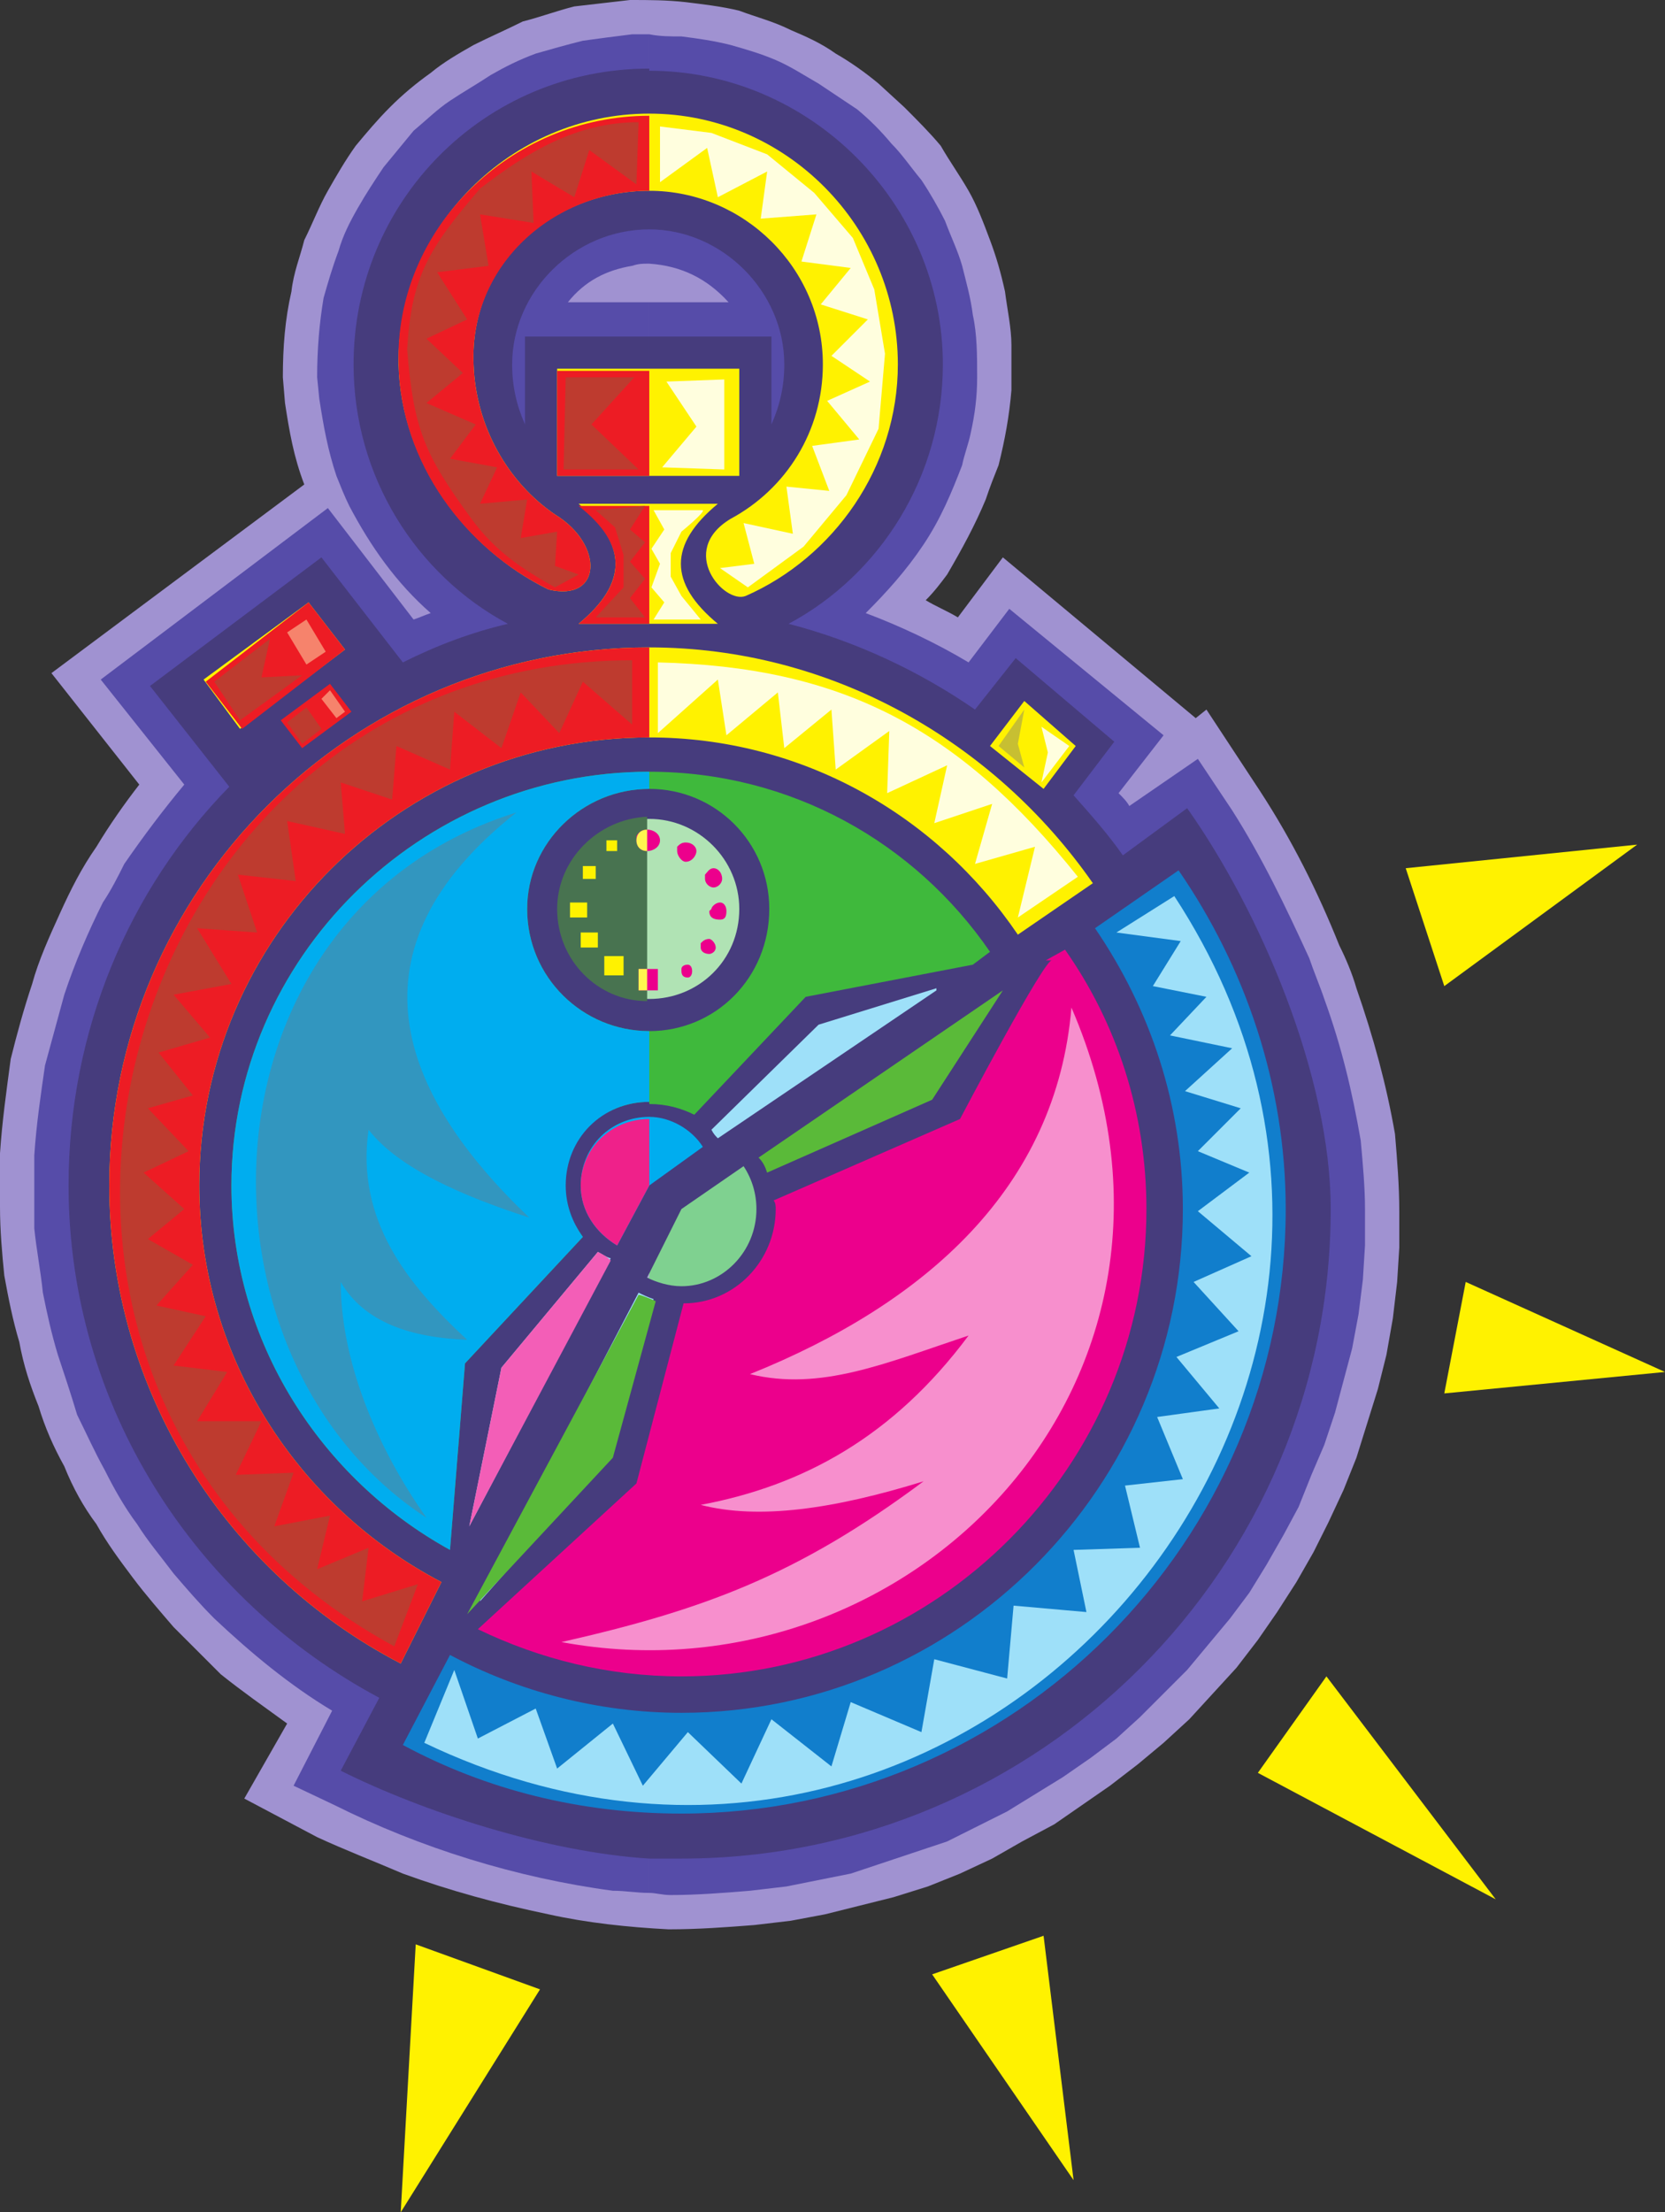
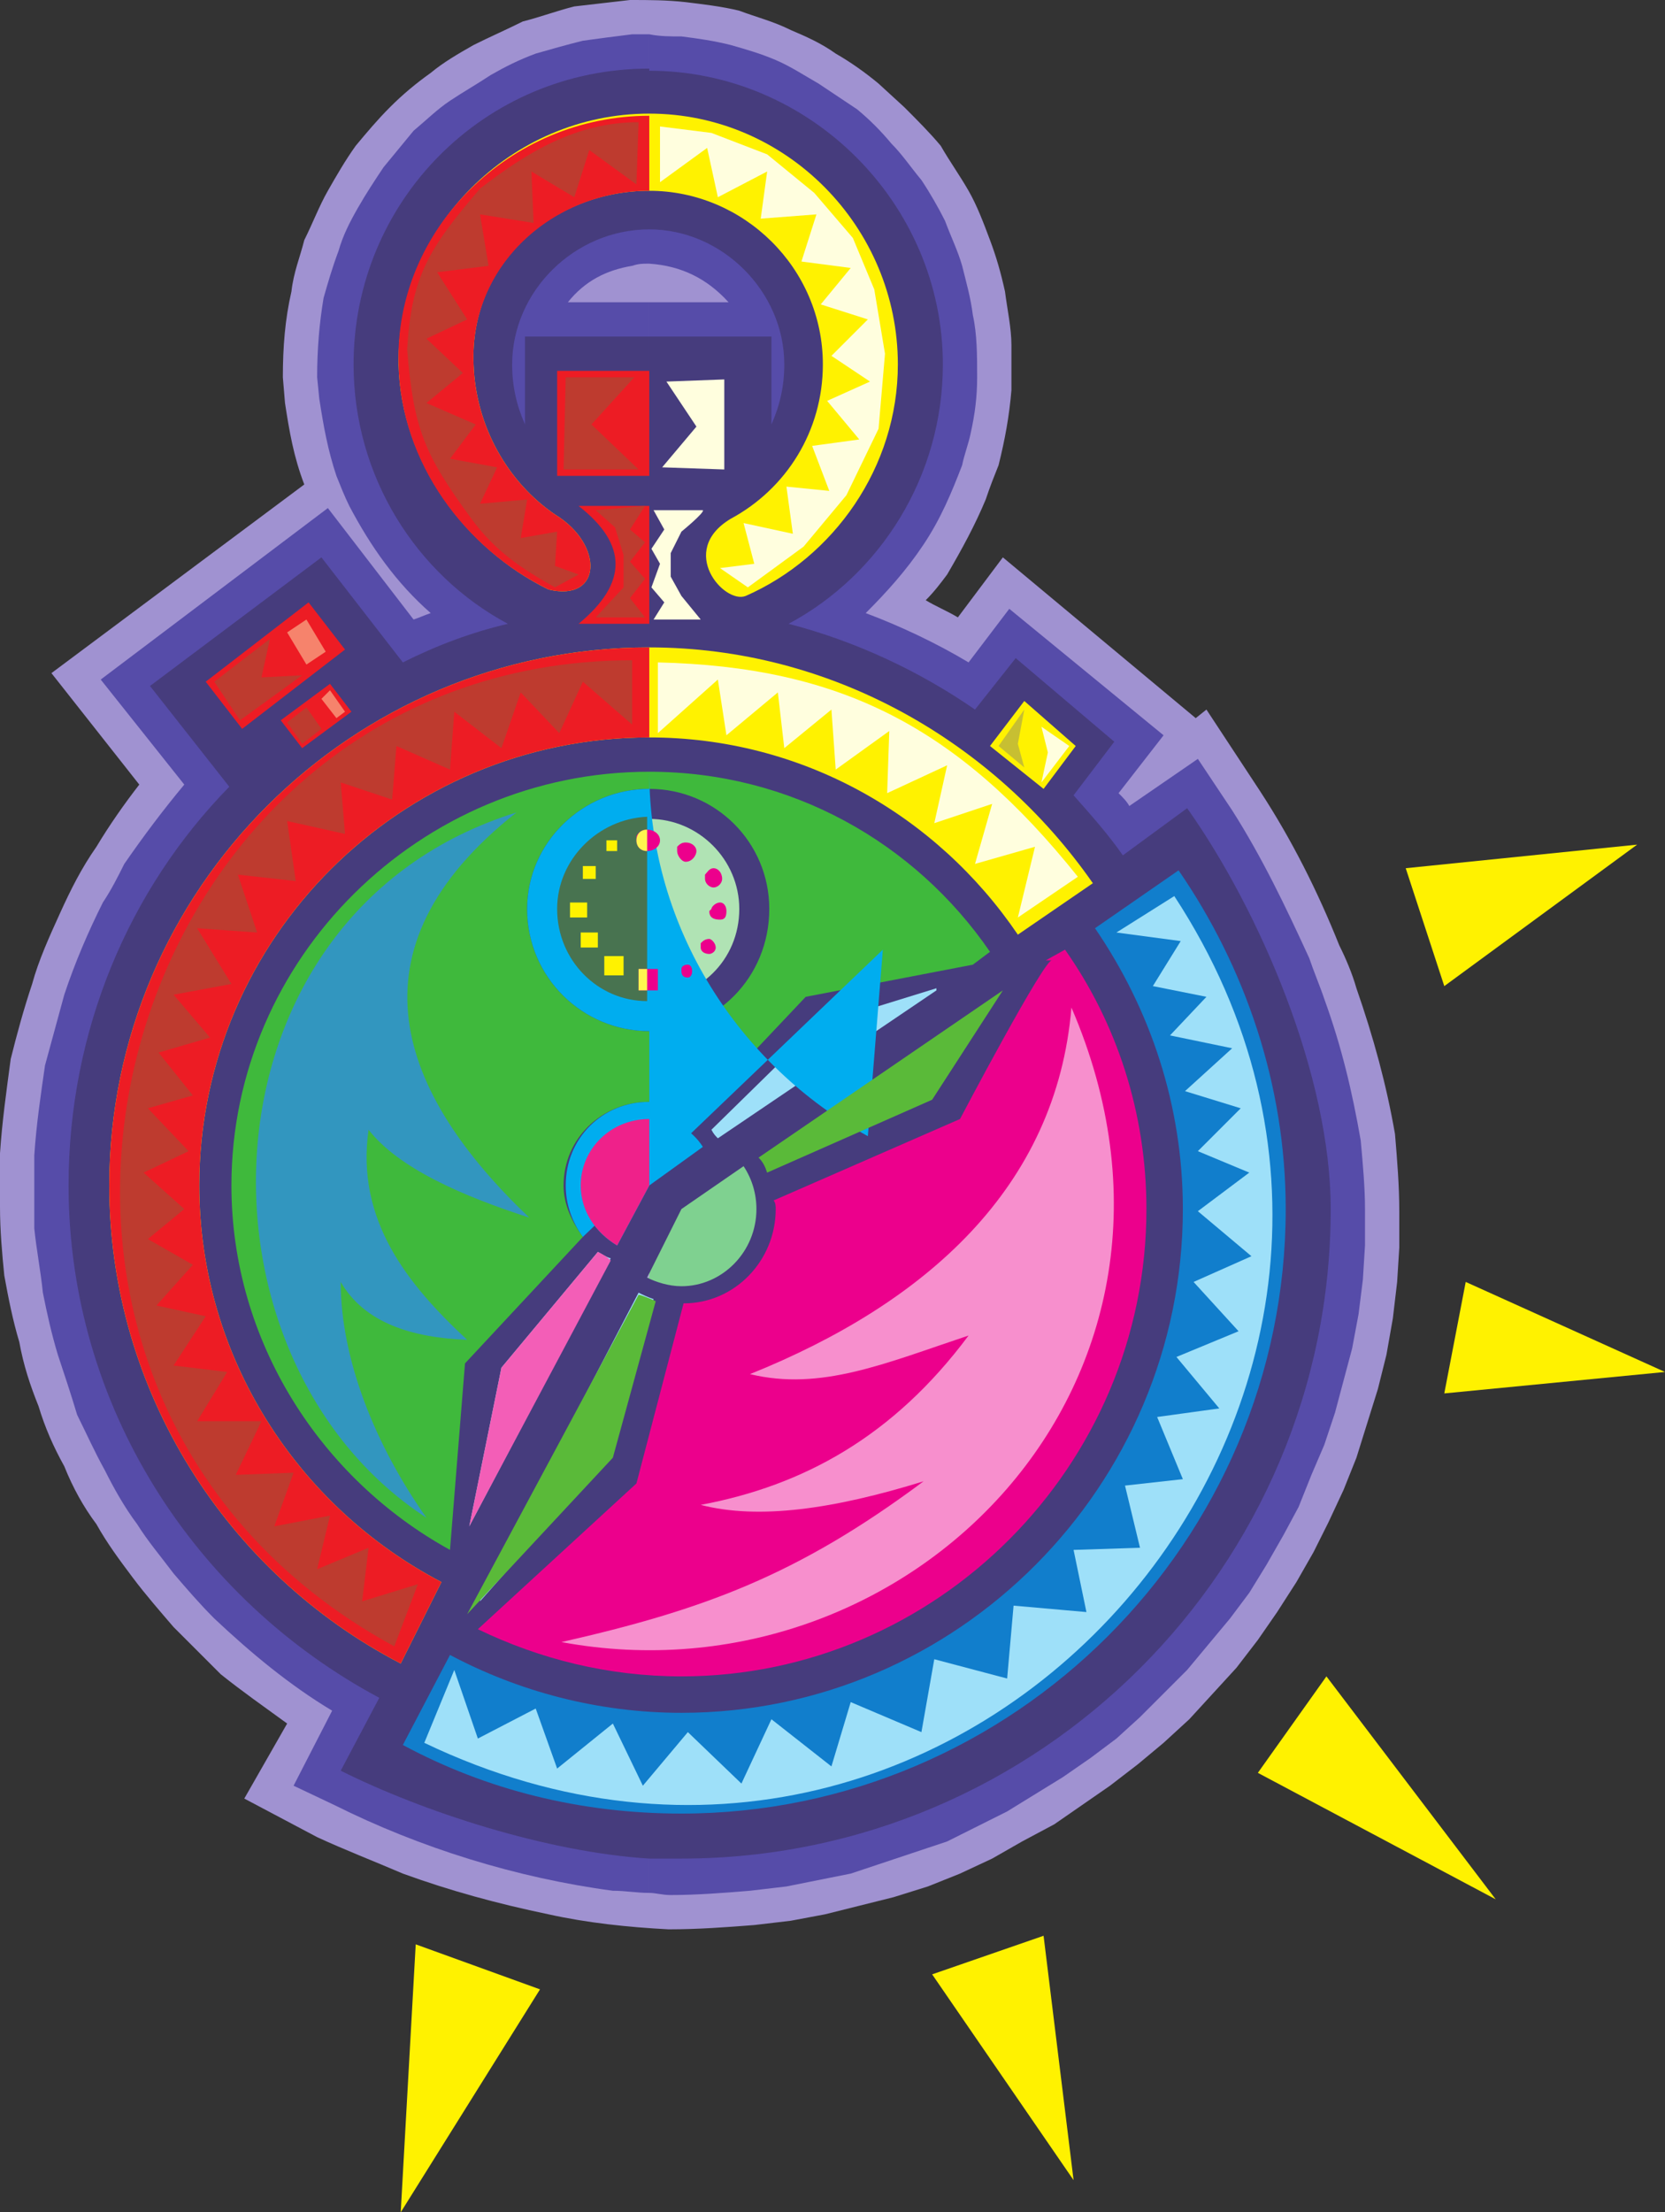
<svg xmlns="http://www.w3.org/2000/svg" width="582.75" height="774">
  <rect width="100%" height="100%" fill="#333333" stroke="none" />
  <path fill="#a092d1" fill-rule="evenodd" d="M329.25 51c3 5.25 6.75 10.5 9.75 15.75S344.25 78 346.5 84s3.75 11.25 5.25 18c.75 6 2.25 12.75 2.25 18.75v15.75c-.75 9-2.25 17.25-4.5 26.25-1.5 3.75-3 7.5-4.5 12-3.75 9-8.25 17.25-13.5 26.25-2.25 3-4.5 6-7.5 9 3.75 2.25 7.5 3.75 11.25 6L351 195l67.5 56.25 3.75-3 18.75 28.5c11.25 17.25 20.25 35.25 27.75 54 2.25 4.5 4.5 9.75 6 15 6 17.25 10.5 33.75 13.5 51 .75 9 1.5 18 1.5 27v12.75l-.75 12-1.5 12.75-2.25 12.75-3 12-7.5 24-4.5 11.25L465 532.5l-5.25 10.5-6 10.5L447 564l-6.75 9.75-7.5 9.75-16.5 18-9 8.25-9 7.5-9.75 7.5-19.5 13.5-11.25 6-10.5 6L336 655.5l-11.25 4.5-12 3.75-24 6-12 2.25-12.75 1.5c-9.75.75-19.5 1.5-30 1.5-14.25-.75-28.5-2.25-42-5.25-18-3.75-34.5-8.25-51-14.25-10.5-4.5-20.25-8.25-30-12.75l-25.5-13.5 15-26.25c-8.25-6-15.75-11.25-23.25-17.25l-16.5-16.5C56.25 564 51 558 46.5 552s-9-12-12.75-18.75c-4.5-6-8.25-12.75-11.25-20.25-3.75-6.75-6.75-13.5-9-21-3-7.5-5.25-14.25-6.75-22.5C4.5 462 3 454.5 1.5 446.25c-.75-7.5-1.5-15.75-1.5-24V403.5c.75-11.25 2.25-21.75 3.75-33 2.25-9 4.5-17.25 7.5-26.25 2.25-8.25 6-16.5 9.75-24.75s7.5-15.75 12.75-23.25c4.5-7.5 9.75-15 15-21.75L18 235.5l88.5-66c-3.75-9.75-5.25-18.75-6.75-28.5l-.75-9c0-10.5.75-20.25 3-30 .75-6.75 3-12 4.5-18 3-6 5.25-12 8.25-17.25s6-10.5 9.75-15.75c3.75-4.5 7.5-9 12-13.5s9-8.25 14.25-12c4.5-3.75 9.75-6.75 15-9.75 6-3 11.25-5.25 17.25-8.25 6-1.5 12-3.75 18-5.25 6.75-.75 12.75-1.5 19.5-2.25 6.75 0 12.75 0 19.5.75 6 .75 12.75 1.5 18.75 3 6 2.25 12 3.75 18 6.75 5.25 2.25 10.5 4.5 15.75 8.25 5.25 3 10.5 6.75 15 10.5l9 8.25c4.5 4.5 9 9 12.75 13.5" />
  <path fill="#564ca9" fill-rule="evenodd" d="M227.25 105.75v556.5c2.25 0 4.5.75 7.5.75 9 0 18.75-.75 27.75-1.5l12.75-1.5 22.5-4.5 33.75-11.25 21-10.5 19.5-12 9.75-6.75 9-6.75 8.25-7.5 16.5-16.5 15-18 6.75-9 6-9.75 6-10.5 5.25-9.75L459 516l4.5-10.5 3.75-11.25 6-22.5 2.25-12 1.5-12 .75-12V423c0-7.5-.75-15.75-1.5-24-3-17.25-6.75-33-12.75-49.5-1.5-4.5-3.75-9.75-5.25-14.25-8.25-18-16.5-35.25-27-51.75l-12-18-24 16.5c-.75-1.5-2.25-3-3.75-4.5l15.75-20.25-54-44.25L339 231.75C327.75 225 315 219 303 214.5c7.5-7.5 14.25-15 20.25-24s9.75-18 13.5-27.75c.75-3.75 2.25-7.5 3-11.25 1.5-6.75 2.25-12.75 2.25-19.5 0-7.5 0-15-1.5-21.75-.75-6-2.25-11.25-3.75-17.25-1.5-5.25-3.75-9.75-6-15.75-2.25-4.5-5.25-9.75-8.25-14.25-3.75-4.5-6.75-9-10.5-12.75-3.75-4.5-7.5-8.25-12-12l-13.5-9c-5.25-3-9.75-6-15-8.25s-10.5-3.75-15.75-5.25c-6-1.5-11.25-2.25-17.25-3-3.75 0-7.5 0-11.25-.75v80.25c11.25.75 20.25 5.25 27.75 13.5h-27.75m0-13.5V12h-6c-6 .75-12 1.5-17.25 2.25-6 1.5-11.25 3-16.5 4.5-6 2.25-10.5 4.5-15.75 7.5-4.5 3-9.75 6-14.25 9s-8.25 6.75-12.75 10.5C141 50.25 138 54 134.25 58.5c-3 4.5-6 9-9 14.25s-5.25 9.75-6.75 15c-2.25 6-3.75 11.25-5.25 16.5-1.5 9-2.25 18-2.25 27.75l.75 7.5c1.5 9.75 3 18 6 27 1.5 3.75 3 7.5 4.5 10.5 7.5 14.25 16.5 27 28.5 37.5-2.25.75-3.75 1.5-6 2.25l-30-39-79.5 60L64.5 274.5c-7.5 9-14.25 18-21 27.75-2.25 4.5-4.5 9-7.5 13.5-5.25 10.5-9.75 21-13.5 32.25l-6.75 24.75c-1.5 10.5-3 20.25-3.75 31.5v25.5c.75 7.5 2.25 15 3 22.5 1.5 7.5 3 14.25 5.25 21.75 2.25 6.75 4.5 13.5 6.75 21 3 6 6 12.75 9.75 19.5 3 6 6.75 12.75 11.25 18.75 3.75 6 8.25 11.25 12.75 17.25 4.5 5.25 9 10.5 14.25 15.75 12.75 12 26.25 23.25 41.25 32.25l-13.5 26.25L117 631.5c30 15 63.75 25.5 97.5 30 4.5 0 8.25.75 12.75.75v-556.5h-28.5c6-7.5 13.5-11.25 22.5-12.75 2.25-.75 3.75-.75 5.25-.75h.75" />
  <path fill="#463c7d" fill-rule="evenodd" d="M227.25 117.75v532.5h11.25c125.25 0 227.25-102 227.25-227.25 0-46.5-24.75-104.25-50.25-140.25l-22.5 16.5c-5.25-7.5-11.25-14.25-17.25-21L390 259.5l-34.5-29.25-14.25 18c-19.5-13.5-42-24-65.25-30 32.25-17.25 54-51.75 54-90.75 0-56.25-46.5-102.75-102.75-102.75v55.5c25.5 0 47.25 21.75 47.25 47.25 0 7.5-1.5 14.25-4.5 21v-30.75h-42.75m0-37.5V24c-57.75 0-103.5 46.5-103.5 103.5 0 39 21.75 73.5 54 90.75-12.75 3-24.75 7.5-36.75 13.5L112.5 195l-60 45 27.75 35.25C45 311.25 24 360.75 24 414.75 24 492 68.25 559.5 132.75 594l-13.5 25.5c28.5 14.25 72 28.5 108 30.75v-532.5h-43.5v30.75c-3-6.75-4.5-13.5-4.5-21 0-25.5 21.75-47.25 48-47.25" />
  <path fill="#fff200" fill-rule="evenodd" d="m356.25 327 26.25-18c-34.5-49.5-91.5-82.5-155.25-82.5-104.25 0-189 84.75-189 188.25 0 72 41.25 135.75 102 167.25l14.25-28.5c-50.25-26.25-84.75-78.75-84.75-138.75 0-86.25 70.5-156.75 157.5-156.75 53.25 0 100.5 27 129 69" />
  <path fill="#3fb93c" fill-rule="evenodd" d="M227.25 360.75v25.5c6 0 11.25 1.5 15.75 3.75l39-41.25 58.5-11.25 6-4.5c-26.25-38.25-69.75-63-119.25-63v6c23.25 0 42 18.75 42 42 0 24-18.75 42.75-42 42.75m0-84.75v-6C147 270 81 335.25 81 414.75c0 54.75 31.5 102.75 76.5 127.5l5.25-65.25L204 432.75c-3.75-5.25-6.75-11.25-6.75-18 0-16.5 13.5-29.25 30-29.25v.75-25.5C204 360.75 184.5 342 184.5 318c0-23.25 19.5-42 42.75-42" />
  <path fill="#b0e3b4" fill-rule="evenodd" d="M197.25 307.5c5.25-12.75 17.25-21 30-21 17.25 0 31.5 14.25 31.5 31.5 0 18-14.25 31.5-31.5 31.5s-31.5-13.5-31.5-31.5c0-3.75.75-7.5 1.5-10.5" />
  <path fill="#fff200" fill-rule="evenodd" d="M261 208.5c30.75-13.5 53.25-45 53.25-81 0-48-39-87.75-87-87.75-48.75 0-88.5 40.5-87.75 87.75.75 33.75 23.25 64.5 52.5 78.75 18.75 4.5 19.5-15.75 2.25-26.25-16.5-11.25-27.75-30.75-28.5-52.5-1.5-35.25 27.75-60.75 61.5-60.75 33 0 60.75 27 60.75 60.75 0 23.25-12.75 43.5-32.25 54-18.75 11.25-2.25 30 5.25 27" />
-   <path fill="#fff200" fill-rule="evenodd" d="M202.5 176.25h48.75c-17.25 14.25-17.25 27.75 0 42H202.5c17.25-14.25 17.25-27.75 0-42M195 129h63.75v37.5H195V129M71.25 237.75l36.75-27 12.75 16.5L84 255l-12.75-17.25" />
  <path fill="#ed1c24" fill-rule="evenodd" d="m105.75 261.75-7.5-9.75 17.25-12.75L123 249l-17.25 12.75" />
  <path fill="#fff200" fill-rule="evenodd" d="m365.25 276 11.25-15-18-15.75-12 15.75 18.75 15" />
  <path fill="#9ee0f9" fill-rule="evenodd" d="m251.25 398.25 76.5-51.75v-.75L286.5 358.5 249 395.25c.75 1.5 1.5 2.25 2.25 3m-87 135.75 49.5-93.75c-2.25-.75-3-1.5-4.5-2.25l-33.75 40.5-11.25 55.5" />
  <path fill="#00adef" fill-rule="evenodd" d="m246 401.25-18.75 13.5-11.25 21c-7.5-4.5-12.75-12-12.75-21 0-13.5 10.5-24 24-24 7.5 0 15 4.5 18.75 10.5" />
  <path fill="#ed1c24" fill-rule="evenodd" d="M227.25 258v-31.5c-104.25 0-189 84.75-189 188.25 0 72 41.25 135.75 102 167.25l14.25-28.5c-50.25-26.25-84.75-78.75-84.75-138.75 0-86.25 70.5-156.75 157.5-156.75" />
-   <path fill="#00adef" fill-rule="evenodd" d="M227.25 276v-6C147 270 81 335.25 81 414.75c0 54.75 31.5 102.75 76.5 127.5l5.25-65.25L204 432.75c-3.75-5.25-6-11.25-6-18 0-16.5 12.75-29.25 29.25-29.25v-24.75C204 360.75 184.5 342 184.5 318c0-23.25 19.5-42 42.75-42" />
+   <path fill="#00adef" fill-rule="evenodd" d="M227.25 276v-6c0 54.75 31.5 102.75 76.5 127.5l5.25-65.25L204 432.75c-3.75-5.25-6-11.25-6-18 0-16.5 12.75-29.25 29.25-29.25v-24.75C204 360.75 184.5 342 184.5 318c0-23.25 19.5-42 42.75-42" />
  <path fill="#487350" fill-rule="evenodd" d="M226.5 350.25v-64.5c-17.25.75-31.5 15-31.5 32.25 0 18 14.25 32.25 31.5 32.25" />
  <path fill="#ed1c24" fill-rule="evenodd" d="M227.25 66.75V40.5c-48.75 0-89.25 39.75-87.75 87 .75 34.5 23.25 64.5 52.5 78.75 18.75 4.5 19.5-15.75 2.25-26.25-16.5-11.25-27.75-30.75-28.5-52.5-1.5-34.5 27.75-60.75 61.5-60.75" />
  <path fill="#ed1c24" fill-rule="evenodd" d="M227.25 218.25V177H202.5c17.25 13.5 17.25 27 0 41.25h24.75m0-51.75v-36.75H195v36.75h32.25M72 238.5l36-27.75 12.75 16.5-36 27.75L72 238.5" />
  <path fill="#f35eb7" fill-rule="evenodd" d="m164.25 534 49.5-93c-1.5-1.5-3-2.25-4.5-3l-33.75 40.5-11.25 55.5" />
  <path fill="#ef218a" fill-rule="evenodd" d="M227.25 414.75V391.5c-13.5 0-24 10.5-24 23.25 0 9 5.25 16.5 12.75 21l11.25-21" />
  <path fill="#117ecc" fill-rule="evenodd" d="m412.5 304.5-29.25 20.25C402.75 353.25 414 387 414 423c0 96.75-78.75 176.25-175.5 176.25-29.25 0-57-7.5-81-20.25L141 610.5c29.25 15.75 62.25 24 97.5 24C354.75 634.5 450 539.25 450 423c0-43.5-14.25-84.75-37.5-118.5" />
  <path fill="#ec008c" fill-rule="evenodd" d="M372.75 332.25 366 336h2.25C366 334.5 336 391.5 336 391.5L270.75 420c.75.75.75 2.25.75 3 0 18-14.25 33-32.25 33l-16.5 63-55.5 51C189 580.5 213 586.5 238.5 586.5c89.25 0 162.75-73.5 162.75-163.5 0-33.75-10.5-65.25-28.5-90.75" />
  <path fill="#5aba39" fill-rule="evenodd" d="M351 346.5 265.5 405c1.5 1.5 2.25 3 3 5.25l57.75-25.5L351 346.5" />
  <path fill="#9ee0f9" fill-rule="evenodd" d="m223.5 452.25-54.75 105-.75 3 46.5-52.5 14.25-53.25c-2.25-.75-3.75-1.5-5.25-2.25" />
  <path fill="#7fd190" fill-rule="evenodd" d="m260.25 408-21.75 15-12 24c3 1.5 7.5 3 12 3 14.25 0 26.25-12 26.25-27 0-5.25-1.5-10.5-4.5-15" />
  <path fill="#5aba39" fill-rule="evenodd" d="M229.5 455.25c-1.5-.75-5.25-2.25-6-2.25l-60 111.75 51-54.75 15-54.75" />
  <path fill="#b0a3d9" fill-rule="evenodd" d="M227.25 447v-1.5l-.75 1.5zm0 0" />
  <path fill="#3296bf" fill-rule="evenodd" d="M180.75 284.25C67.5 319.5 63 474.75 149.25 531c-18-25.5-30-55.5-30-82.5 8.25 14.25 24.75 19.5 44.25 20.25-21-19.5-39-42-34.5-73.5 10.5 13.5 33 23.25 56.25 30.75-45.75-43.5-65.25-93.75-4.5-141.75" />
  <path fill="#f78fcd" fill-rule="evenodd" d="M375 352.5c56.25 130.5-57 244.5-178.5 222 49.5-11.25 82.5-23.25 126.75-56.25-31.5 9.75-57.75 13.5-78 8.25 36-6.75 67.5-24 93.75-59.25-29.25 9.75-51.75 19.5-76.5 13.5C324 456 369.75 415.5 375 352.5" />
  <path fill="#9ee0f9" fill-rule="evenodd" d="m411 313.5-20.25 12.75 22.5 3L403.5 345l18.75 3.75-12.75 13.5 21.75 4.5-16.5 15 19.5 6-15 15 18 7.5-18 13.5L438 439.5l-20.25 9 15.75 17.25-21.75 9 15 18-21.75 3 9 21.75-20.25 2.25L399 541.5l-23.25.75 4.5 21.75-25.5-2.25-2.25 25.5-25.5-6.75-4.5 25.5-24.75-10.5L291 618l-21-16.5-10.5 22.5-18.75-18L225 624.75 214.5 603 195 618.75l-7.5-21-20.25 10.5-8.25-24-10.5 25.5c191.25 91.5 375-124.5 262.5-296.25" />
  <path fill="#be3b2f" fill-rule="evenodd" d="m75 238.5 19.5-15-3 13.5 14.25-.75L84 252l-9-13.5m32.25 9-6.75 5.25 5.25 7.5 6.75-5.25-5.25-7.5M198 132l-.75 32.25h26.25L207 148.5l15-16.5h-24" />
  <path fill="#be3b2f" fill-rule="evenodd" d="M221.25 231v22.5l-17.25-15-8.25 18-13.5-14.25-6.75 19.5L159 249l-1.5 20.25-18.75-8.25-1.5 18.75-18-6 1.5 18-20.25-4.5 3 21L83.25 306 90 326.25l-21-1.5 12 19.5L60.75 348l12.75 15-18 5.25 12 15-15.75 4.5 14.25 15-15.75 7.5L64.5 423l-12.75 10.5 15.75 9-12.75 14.25L72 460.5l-11.25 17.25L79.5 480 69 497.25h22.5l-9 18.75 20.25-.75L96 534l19.5-3.75L111 549l18-7.5-2.25 18.75 19.5-6L138 576c-168-91.5-99.75-345 83.25-345" />
  <path fill="#f6836c" fill-rule="evenodd" d="m107.25 216.75-6.75 4.5 6.75 11.25L114 228l-6.75-11.25m8.25 24.75 5.25 7.5-3 2.25-5.25-6.75 3-3" />
  <path fill="#be3b2f" fill-rule="evenodd" d="m223.5 42.75-.75 21.75-16.5-12L201 69l-15-9 .75 18L168 75l3 18-18 2.25 10.5 16.5-14.25 6.75 12.75 12-12.75 10.5 17.25 7.5-9 12 16.5 3-6 12.75 16.5-1.5-2.25 13.5L195 186l-.75 12 8.25 3-8.25 4.5c-12-6.75-21-12.75-29.25-24-16.5-22.5-20.25-31.5-22.5-59.25C144 96.75 150 87 168 66c16.5-12.75 33.75-23.25 55.5-23.25m-15 135.75 6.75 6 3 9.75v11.25L208.5 216h17.25l-5.25-6.75 5.25-6.75-5.25-6 5.25-6.75-5.25-4.5 5.25-8.25-17.25 1.5" />
  <path fill="#fffede" fill-rule="evenodd" d="m233.25 133.5 20.25-.75v31.5l-21.75-.75 12-14.25-10.5-15.75m12.75 45h-17.25l3.75 6.75L228 192l3 5.25-3 8.25 4.5 5.25-3.75 6h16.5l-6.75-8.25-3.75-6.75v-8.25l3.75-7.5s8.25-6.75 7.5-7.5" />
  <path fill="#fffede" fill-rule="evenodd" d="M231 44.25v19.5l16.5-12L251.25 69l17.25-9-2.25 16.5 19.5-1.5-5.25 16.5 17.25 2.25-10.5 12.75 16.5 5.25L291 124.5l13.5 9-15 6.75 11.25 13.5-16.5 2.25 6 15.75-15-1.5 2.25 16.5-17.25-3.75 3.75 14.25-12 1.5 9.75 6.75 19.5-14.25 15-18L307.5 150l2.25-26.25-3.75-22.5-7.5-18L285 67.5 268.5 54 249 46.5l-18-2.25" />
  <path fill="#c7bf32" fill-rule="evenodd" d="m358.5 248.25-9 12.75 9 7.5-2.25-8.25 2.25-12" />
  <path fill="#fffede" fill-rule="evenodd" d="m364.5 254.25 9.75 6.75-9.75 12.75 2.25-10.5-2.25-9m-134.25-22.5v24.75l21-18.75 3 19.5 18-15 2.25 19.5 16.5-13.5 1.5 21 18.75-13.5-.75 21.75 21-9.75L327 288l20.25-6.75-6 21 21-6-6 24.75 21-14.25c-42-52.5-83.25-73.5-147-75" />
  <path fill="#fff200" fill-rule="evenodd" d="M212.25 294H216v3.75h-3.75V294m-8.25 9h4.5v4.5H204V303m-4.5 12.75h6V321h-6v-5.25m3.75 10.5h6v5.25h-6v-5.25m8.25 8.25h6.75v6.75h-6.75v-6.75" />
  <path fill="#ec008c" fill-rule="evenodd" d="M223.5 339h6.75v7.5h-6.75V339m-.75-46.5c.75-1.5 2.25-2.25 3.75-2.25 2.25 0 4.5 1.5 4.5 3.75s-2.25 3.75-4.5 3.75-3.75-1.5-3.75-3.75v-1.5m14.25 3.75c.75-.75 1.5-1.5 3-1.5 2.25 0 3.75 1.5 3.75 3s-1.5 3.75-3.75 3.75c-1.5 0-3-2.25-3-3.75v-1.5M249 318c0-.75 1.5-2.25 3-2.25s2.25 1.5 2.25 3c0 2.25-.75 3-2.25 3-2.25 0-3.75-.75-3.75-3l.75-.75m-2.25-12c.75-.75 1.5-2.25 3-2.25s3 1.5 3 3.75c0 1.5-1.5 3-3 3s-3-1.5-3-3V306m-8.25 33c0-.75.75-1.5 2.25-1.5.75 0 1.5.75 1.5 2.25s-.75 2.25-1.5 2.25c-1.5 0-2.25-.75-2.25-2.25V339m6.75-9c.75-.75 1.5-1.5 3-1.5.75 0 2.25 1.5 2.25 3s-1.5 2.25-2.25 2.25c-1.5 0-3-.75-3-2.25V330" />
  <path fill="#fff64f" fill-rule="evenodd" d="M226.5 290.25c-2.25 0-3.75 1.5-3.75 3.75s1.5 3.75 3.75 3.75v-7.5m0 48.75h-3v7.5h3V339" />
  <path fill="#fff200" fill-rule="evenodd" d="m492 303.75 81-8.25-67.5 49.5zm21 144.75 69.75 31.5-77.25 7.5zm-48.75 138 59.25 78-83.25-44.25zM189 696l-48.75 78 5.25-93.75zm176.25-18.75 10.5 85.5-49.5-72zm0 0" />
</svg>